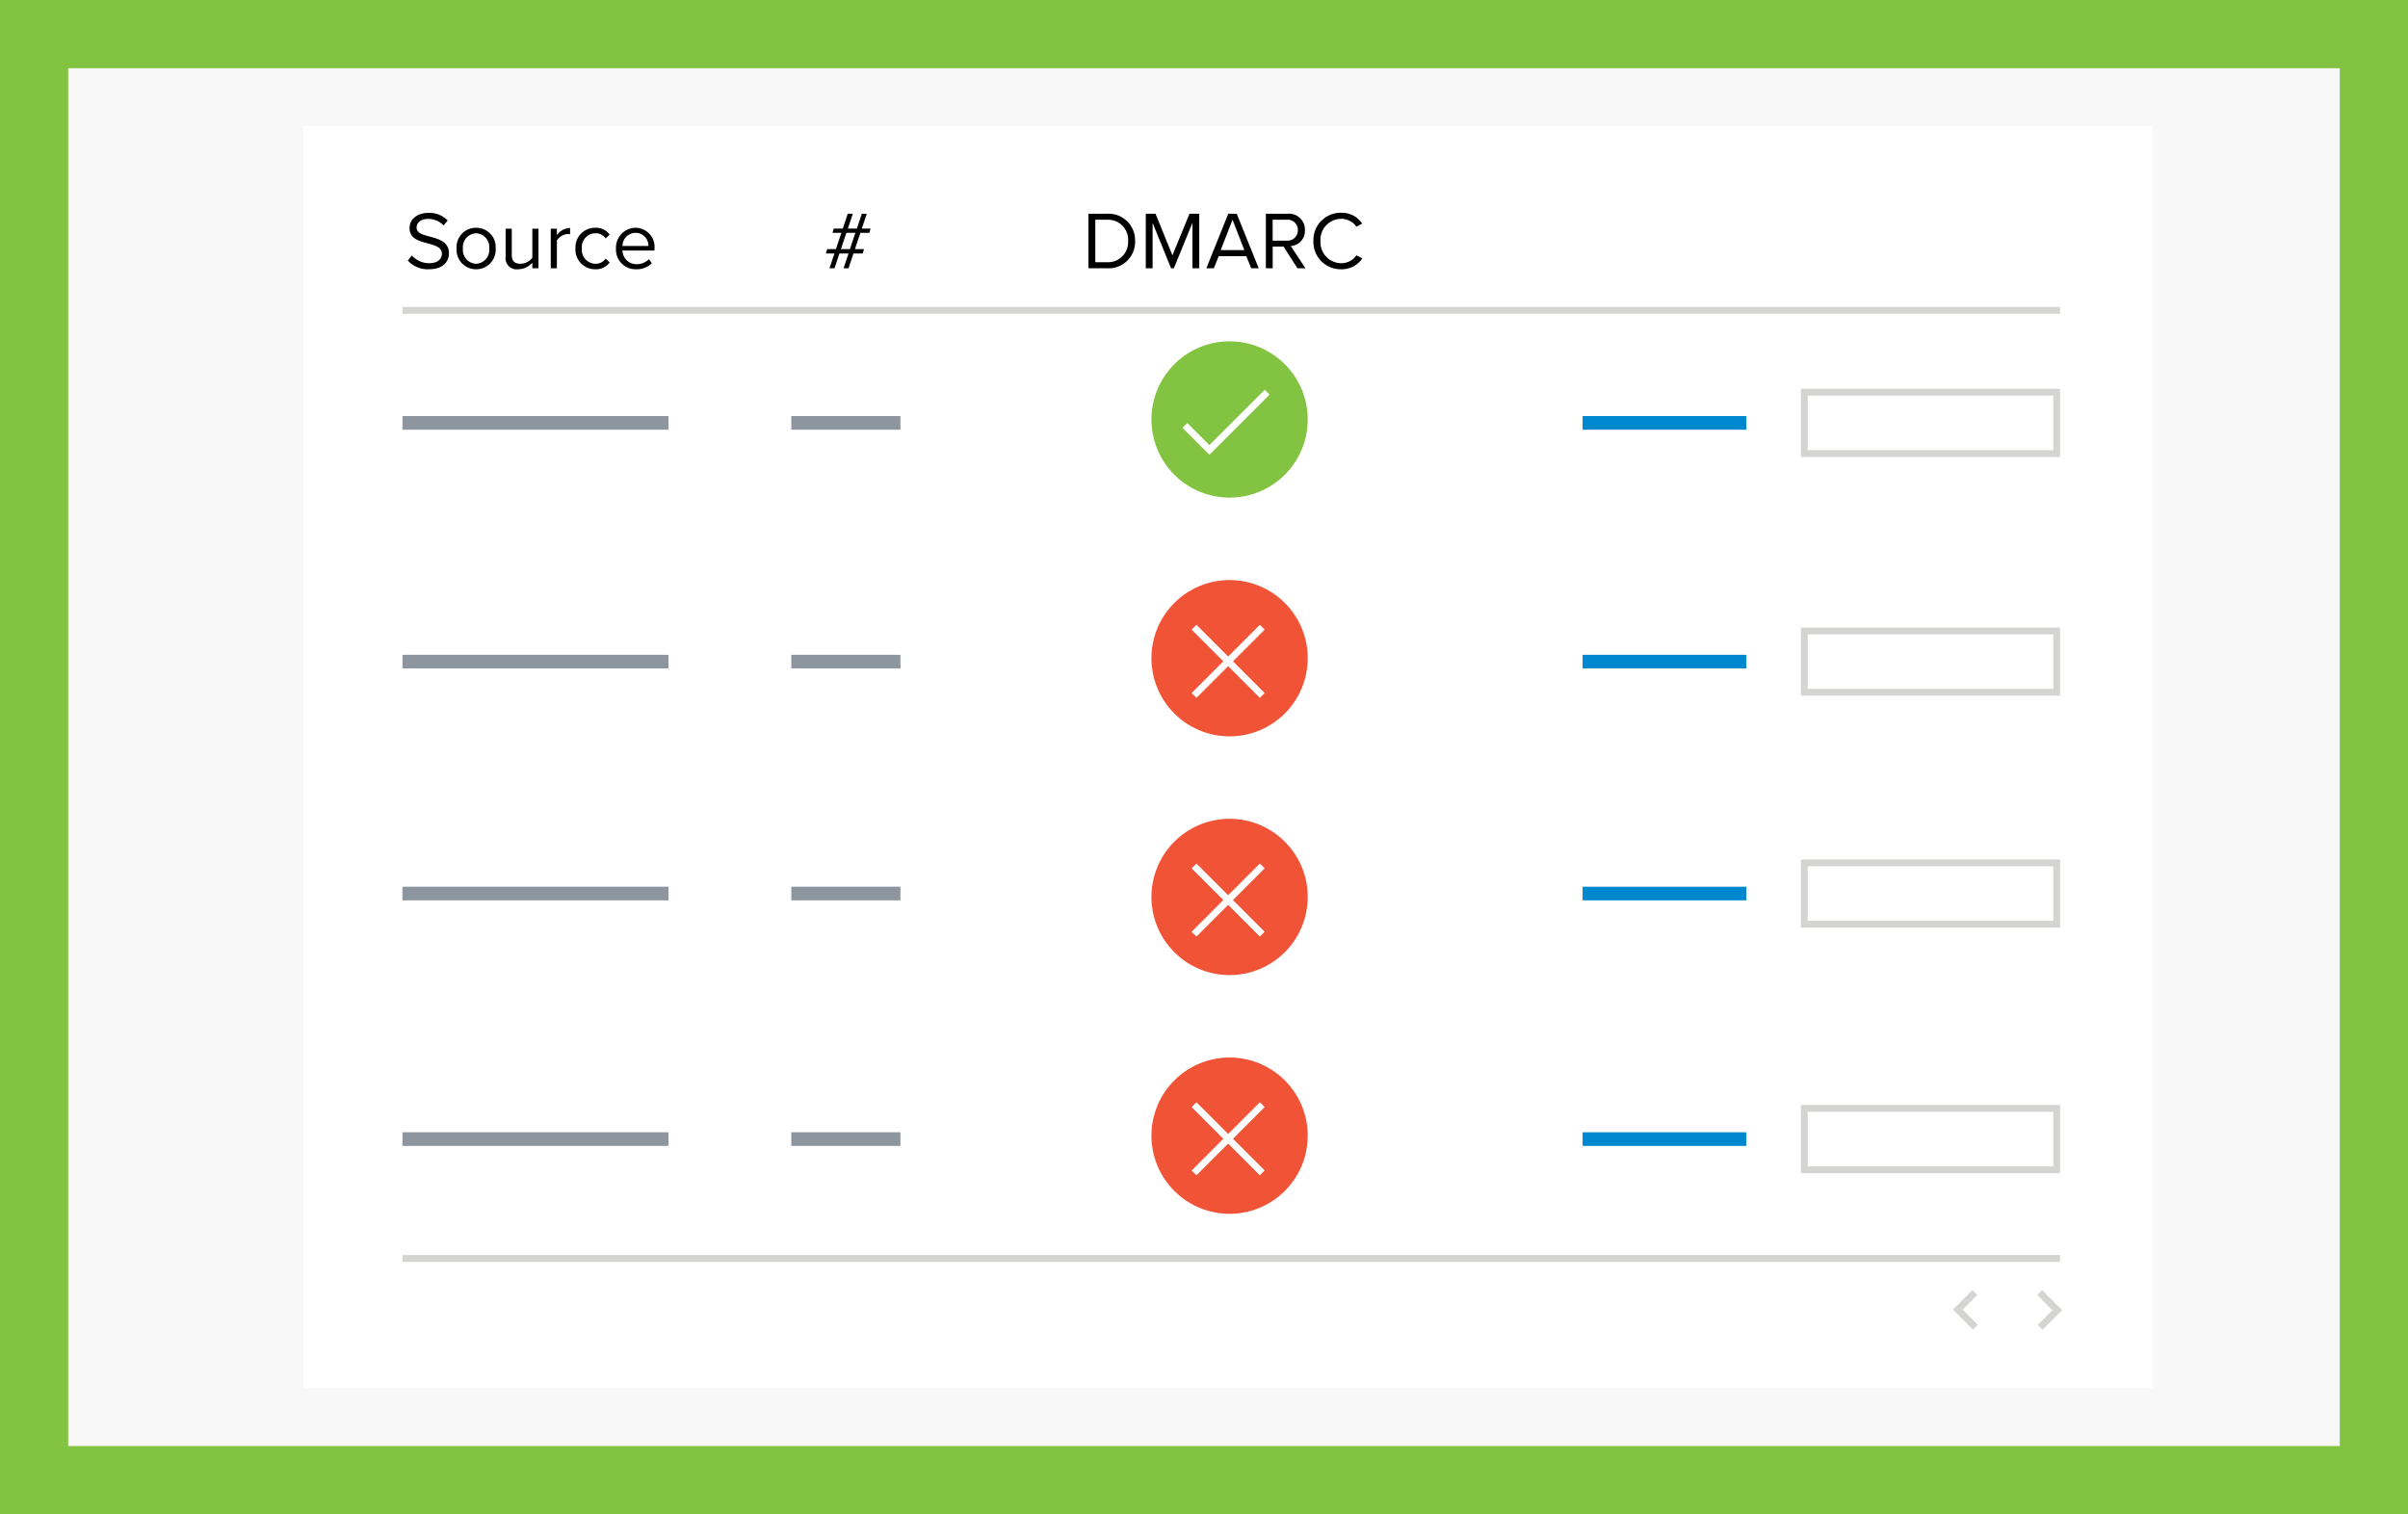
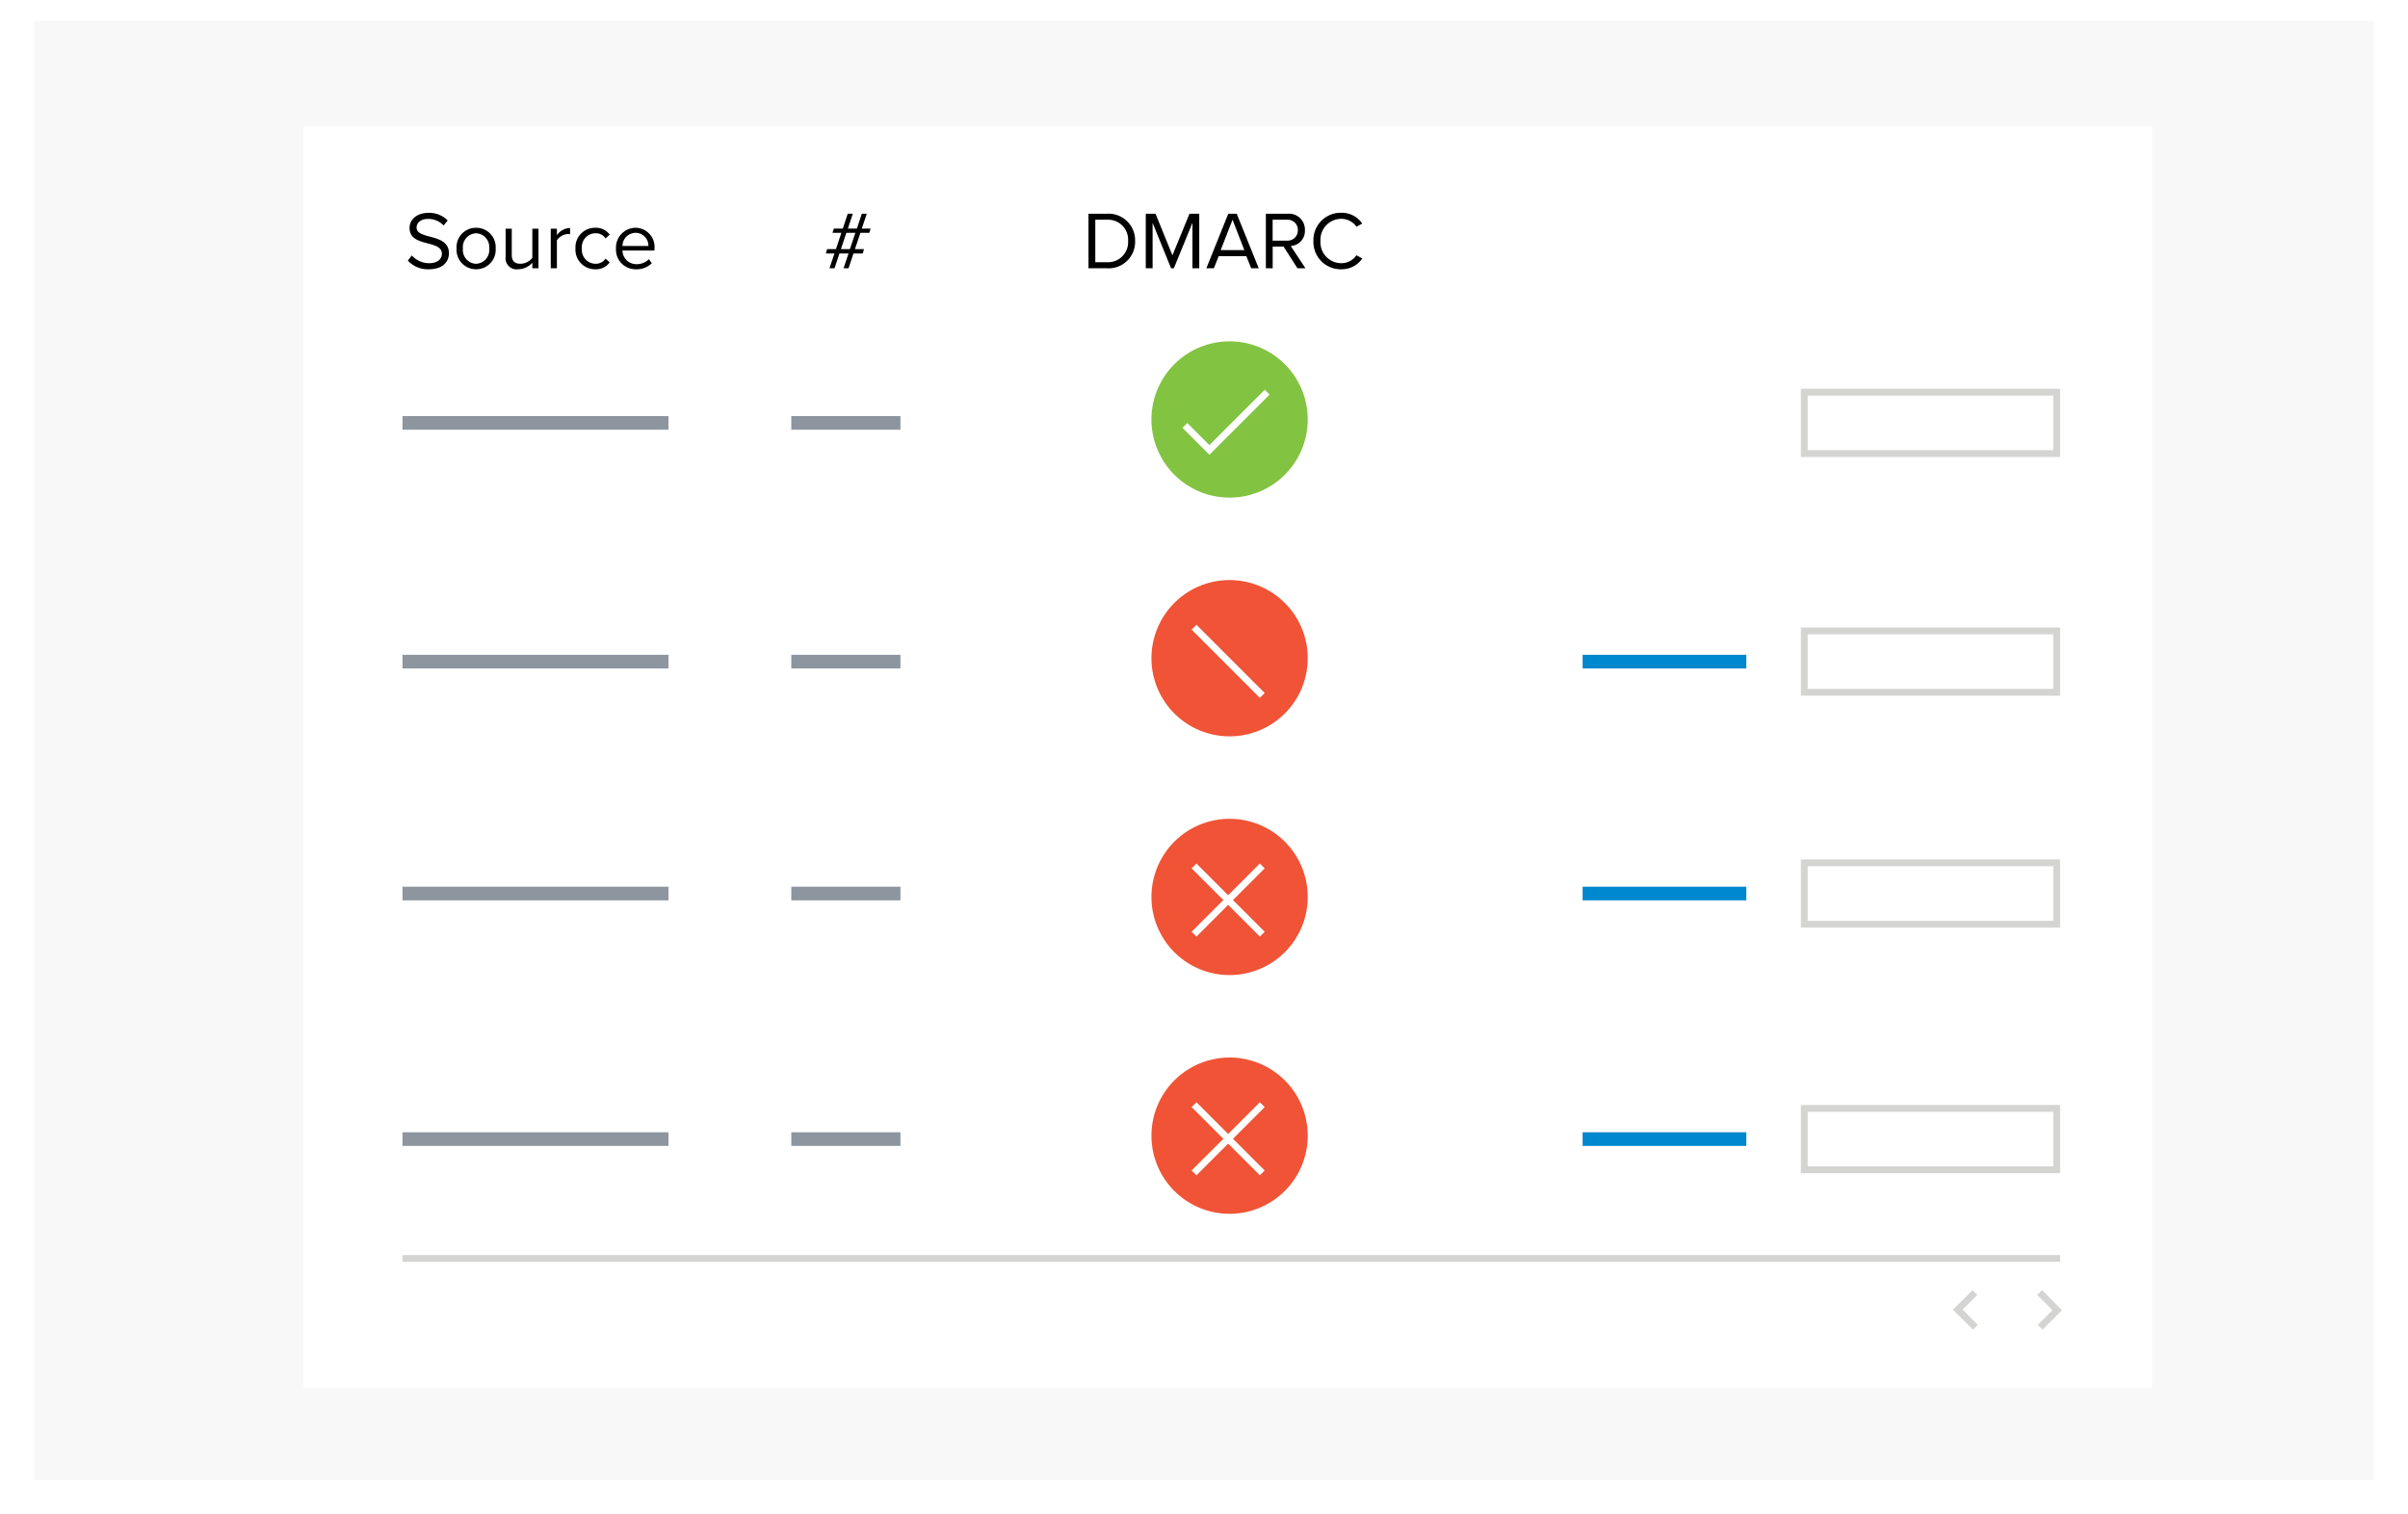
<svg xmlns="http://www.w3.org/2000/svg" id="img_simpiify-dmarc" width="353" height="222" viewBox="0 0 353 222">
  <defs>
    <filter id="Rectangle_2870" x="35.5" y="9.5" width="289" height="203" filterUnits="userSpaceOnUse">
      <feOffset input="SourceAlpha" />
      <feGaussianBlur stdDeviation="3" result="blur" />
      <feFlood flood-opacity="0.161" />
      <feComposite operator="in" in2="blur" />
      <feComposite in="SourceGraphic" />
    </filter>
    <clipPath id="clip-path">
      <rect id="Rectangle_2875" data-name="Rectangle 2875" width="353" height="222" fill="none" />
    </clipPath>
  </defs>
  <rect id="Rectangle_2869" data-name="Rectangle 2869" width="343" height="214" transform="translate(5 3)" fill="#f8f8f8" />
  <g transform="matrix(1, 0, 0, 1, 0, 0)" filter="url(#Rectangle_2870)">
    <rect id="Rectangle_2870-2" data-name="Rectangle 2870" width="271" height="185" transform="translate(44.5 18.5)" fill="#fff" />
  </g>
  <line id="Line_906" data-name="Line 906" x2="39" transform="translate(59 62)" fill="none" stroke="#8d969f" stroke-width="2" />
-   <line id="Line_907" data-name="Line 907" x2="24" transform="translate(232 62)" fill="none" stroke="#0088ce" stroke-width="2" />
-   <line id="Line_908" data-name="Line 908" x1="243" transform="translate(59 45.5)" fill="none" stroke="#d4d4d3" stroke-width="1" />
  <line id="Line_909" data-name="Line 909" x1="243" transform="translate(59 184.5)" fill="none" stroke="#d4d4d3" stroke-width="1" />
  <rect id="Rectangle_2871" data-name="Rectangle 2871" width="37" height="9" transform="translate(264.5 57.5)" fill="none" stroke="#d4d4d3" stroke-width="1" />
  <line id="Line_910" data-name="Line 910" x2="39" transform="translate(59 97)" fill="none" stroke="#8d969f" stroke-width="2" />
  <line id="Line_911" data-name="Line 911" x2="24" transform="translate(232 97)" fill="none" stroke="#0088ce" stroke-width="2" />
  <rect id="Rectangle_2872" data-name="Rectangle 2872" width="37" height="9" transform="translate(264.5 92.5)" fill="none" stroke="#d4d4d3" stroke-width="1" />
  <line id="Line_912" data-name="Line 912" x2="39" transform="translate(59 131)" fill="none" stroke="#8d969f" stroke-width="2" />
  <line id="Line_913" data-name="Line 913" x2="24" transform="translate(232 131)" fill="none" stroke="#0088ce" stroke-width="2" />
  <rect id="Rectangle_2873" data-name="Rectangle 2873" width="37" height="9" transform="translate(264.5 126.5)" fill="none" stroke="#d4d4d3" stroke-width="1" />
  <line id="Line_914" data-name="Line 914" x2="39" transform="translate(59 167)" fill="none" stroke="#8d969f" stroke-width="2" />
  <line id="Line_915" data-name="Line 915" x2="16" transform="translate(116 62)" fill="none" stroke="#8d969f" stroke-width="2" />
  <line id="Line_916" data-name="Line 916" x2="16" transform="translate(116 97)" fill="none" stroke="#8d969f" stroke-width="2" />
  <line id="Line_917" data-name="Line 917" x2="16" transform="translate(116 131)" fill="none" stroke="#8d969f" stroke-width="2" />
  <line id="Line_918" data-name="Line 918" x2="16" transform="translate(116 167)" fill="none" stroke="#8d969f" stroke-width="2" />
  <line id="Line_919" data-name="Line 919" x2="24" transform="translate(232 167)" fill="none" stroke="#0088ce" stroke-width="2" />
  <rect id="Rectangle_2874" data-name="Rectangle 2874" width="37" height="9" transform="translate(264.5 162.5)" fill="none" stroke="#d4d4d3" stroke-width="1" />
  <g id="Group_5449" data-name="Group 5449">
    <g id="Group_5448" data-name="Group 5448" clip-path="url(#clip-path)">
      <path id="Path_9791" data-name="Path 9791" d="M191.706,61.5A11.455,11.455,0,1,1,180.25,50.044,11.456,11.456,0,0,1,191.706,61.5" fill="#82c341" />
      <path id="Path_9792" data-name="Path 9792" d="M173.7,62.376l3.59,3.59L185.76,57.5" fill="none" stroke="#fff" stroke-width="1" />
      <path id="Path_9793" data-name="Path 9793" d="M191.706,96.5A11.455,11.455,0,1,1,180.25,85.044,11.456,11.456,0,0,1,191.706,96.5" fill="#f05336" />
      <line id="Line_920" data-name="Line 920" x2="10" y2="10" transform="translate(175.041 91.956)" fill="none" stroke="#fff" stroke-width="1" />
-       <line id="Line_921" data-name="Line 921" y1="10" x2="10" transform="translate(175.041 91.956)" fill="none" stroke="#fff" stroke-width="1" />
      <path id="Path_9794" data-name="Path 9794" d="M191.706,131.5a11.455,11.455,0,1,1-11.456-11.456A11.456,11.456,0,0,1,191.706,131.5" fill="#f05336" />
      <line id="Line_922" data-name="Line 922" x2="10" y2="10" transform="translate(175.041 126.956)" fill="none" stroke="#fff" stroke-width="1" />
      <line id="Line_923" data-name="Line 923" y1="10" x2="10" transform="translate(175.041 126.956)" fill="none" stroke="#fff" stroke-width="1" />
      <path id="Path_9795" data-name="Path 9795" d="M191.706,166.5a11.455,11.455,0,1,1-11.456-11.456A11.456,11.456,0,0,1,191.706,166.5" fill="#f05336" />
      <line id="Line_924" data-name="Line 924" x2="10" y2="10" transform="translate(175.041 161.956)" fill="none" stroke="#fff" stroke-width="1" />
      <line id="Line_925" data-name="Line 925" y1="10" x2="10" transform="translate(175.041 161.956)" fill="none" stroke="#fff" stroke-width="1" />
    </g>
  </g>
  <path id="Path_9805" data-name="Path 9805" d="M2.868,0H3.6l.72-2.172H5.676l.192-.636H4.536L5.34-5.2H6.648l.18-.624H5.544L6.276-8H5.544L4.824-5.82H3.5L4.224-8H3.48L2.76-5.82H1.44L1.248-5.2h1.3L1.752-2.808H.468l-.2.636H1.536L.8,0h.744l.72-2.172H3.6ZM4.6-5.2,3.8-2.808H2.484L3.276-5.2Z" transform="translate(120.793 39.333)" />
  <path id="Path_9806" data-name="Path 9806" d="M.456-1.128A3.963,3.963,0,0,0,3.528.144c2.16,0,2.952-1.188,2.952-2.352,0-1.68-1.488-2.088-2.8-2.436C2.664-4.92,1.74-5.16,1.74-5.964c0-.756.684-1.272,1.644-1.272a3.063,3.063,0,0,1,2.316.96l.6-.732A3.763,3.763,0,0,0,3.456-8.124c-1.572,0-2.748.9-2.748,2.22,0,1.572,1.428,1.932,2.712,2.268,1.056.288,2.028.552,2.028,1.512,0,.612-.456,1.38-1.884,1.38a3.383,3.383,0,0,1-2.52-1.14ZM10.464.144A2.854,2.854,0,0,0,13.332-2.9,2.844,2.844,0,0,0,10.464-5.94,2.844,2.844,0,0,0,7.6-2.9,2.854,2.854,0,0,0,10.464.144Zm0-.8A2.028,2.028,0,0,1,8.532-2.9a2.024,2.024,0,0,1,1.932-2.232A2.015,2.015,0,0,1,12.384-2.9,2.019,2.019,0,0,1,10.464-.66ZM18.708,0h.9V-5.8h-.9v4.26a2.217,2.217,0,0,1-1.716.876c-.78,0-1.3-.3-1.3-1.32V-5.8h-.9V-1.7A1.63,1.63,0,0,0,16.644.144a2.835,2.835,0,0,0,2.064-.96Zm2.7,0h.9V-4.1a2.12,2.12,0,0,1,1.572-.924,1.586,1.586,0,0,1,.36.036v-.924A2.464,2.464,0,0,0,22.308-4.86V-5.8h-.9Zm3.624-2.9A2.867,2.867,0,0,0,27.924.144,2.481,2.481,0,0,0,30.048-.864l-.6-.552a1.748,1.748,0,0,1-1.476.756,2.03,2.03,0,0,1-2-2.244,2.019,2.019,0,0,1,2-2.232,1.719,1.719,0,0,1,1.476.756l.6-.552A2.481,2.481,0,0,0,27.924-5.94,2.863,2.863,0,0,0,25.032-2.9Zm5.94,0A2.874,2.874,0,0,0,33.924.144a3.149,3.149,0,0,0,2.3-.888L35.8-1.332A2.533,2.533,0,0,1,34.008-.6a2.042,2.042,0,0,1-2.088-2h4.692v-.228A2.815,2.815,0,0,0,33.828-5.94,2.9,2.9,0,0,0,30.972-2.9ZM33.816-5.2a1.879,1.879,0,0,1,1.908,1.932h-3.8A1.934,1.934,0,0,1,33.816-5.2Z" transform="translate(59.33 39.333)" />
  <path id="Path_9804" data-name="Path 9804" d="M.936,0H3.672a3.879,3.879,0,0,0,4.1-4A3.9,3.9,0,0,0,3.672-8H.936Zm1-.888V-7.116h1.74A2.927,2.927,0,0,1,6.744-4,2.943,2.943,0,0,1,3.672-.888ZM16.176,0h1V-8H15.744l-2.5,6.1L10.764-8H9.336V0h1V-6.66L13.044,0h.408l2.724-6.66Zm8.616,0h1.1L22.668-8H21.432L18.216,0h1.1l.708-1.776h4.056ZM22.056-7.116l1.728,4.452H20.316ZM31.572,0h1.176l-2.16-3.264a2.212,2.212,0,0,0,2.076-2.328A2.331,2.331,0,0,0,30.156-8H26.94V0h1V-3.18h1.6Zm.06-5.592a1.5,1.5,0,0,1-1.6,1.536h-2.1v-3.06h2.1A1.488,1.488,0,0,1,31.632-5.592ZM37.992.144A3.64,3.64,0,0,0,41.076-1.44l-.852-.468A2.686,2.686,0,0,1,37.992-.744,3.074,3.074,0,0,1,34.944-4a3.067,3.067,0,0,1,3.048-3.252,2.717,2.717,0,0,1,2.232,1.164l.84-.468a3.6,3.6,0,0,0-3.072-1.584A4,4,0,0,0,33.912-4,4,4,0,0,0,37.992.144Z" transform="translate(158.629 39.333)" />
  <g id="Group_5451" data-name="Group 5451">
    <g id="Group_5450" data-name="Group 5450" clip-path="url(#clip-path)">
      <path id="Path_9796" data-name="Path 9796" d="M289.5,189.5,287,192l2.583,2.583" fill="none" stroke="#d4d4d3" stroke-width="1" />
      <path id="Path_9797" data-name="Path 9797" d="M299.083,194.583l2.5-2.5L299,189.5" fill="none" stroke="#d4d4d3" stroke-width="1" />
    </g>
  </g>
  <g id="Group_5453" data-name="Group 5453">
    <g id="Group_5452" data-name="Group 5452" clip-path="url(#clip-path)">
-       <rect id="Rectangle_2877" data-name="Rectangle 2877" width="343" height="212" transform="translate(5 5)" fill="none" stroke="#82c341" stroke-width="10" />
-     </g>
+       </g>
  </g>
</svg>